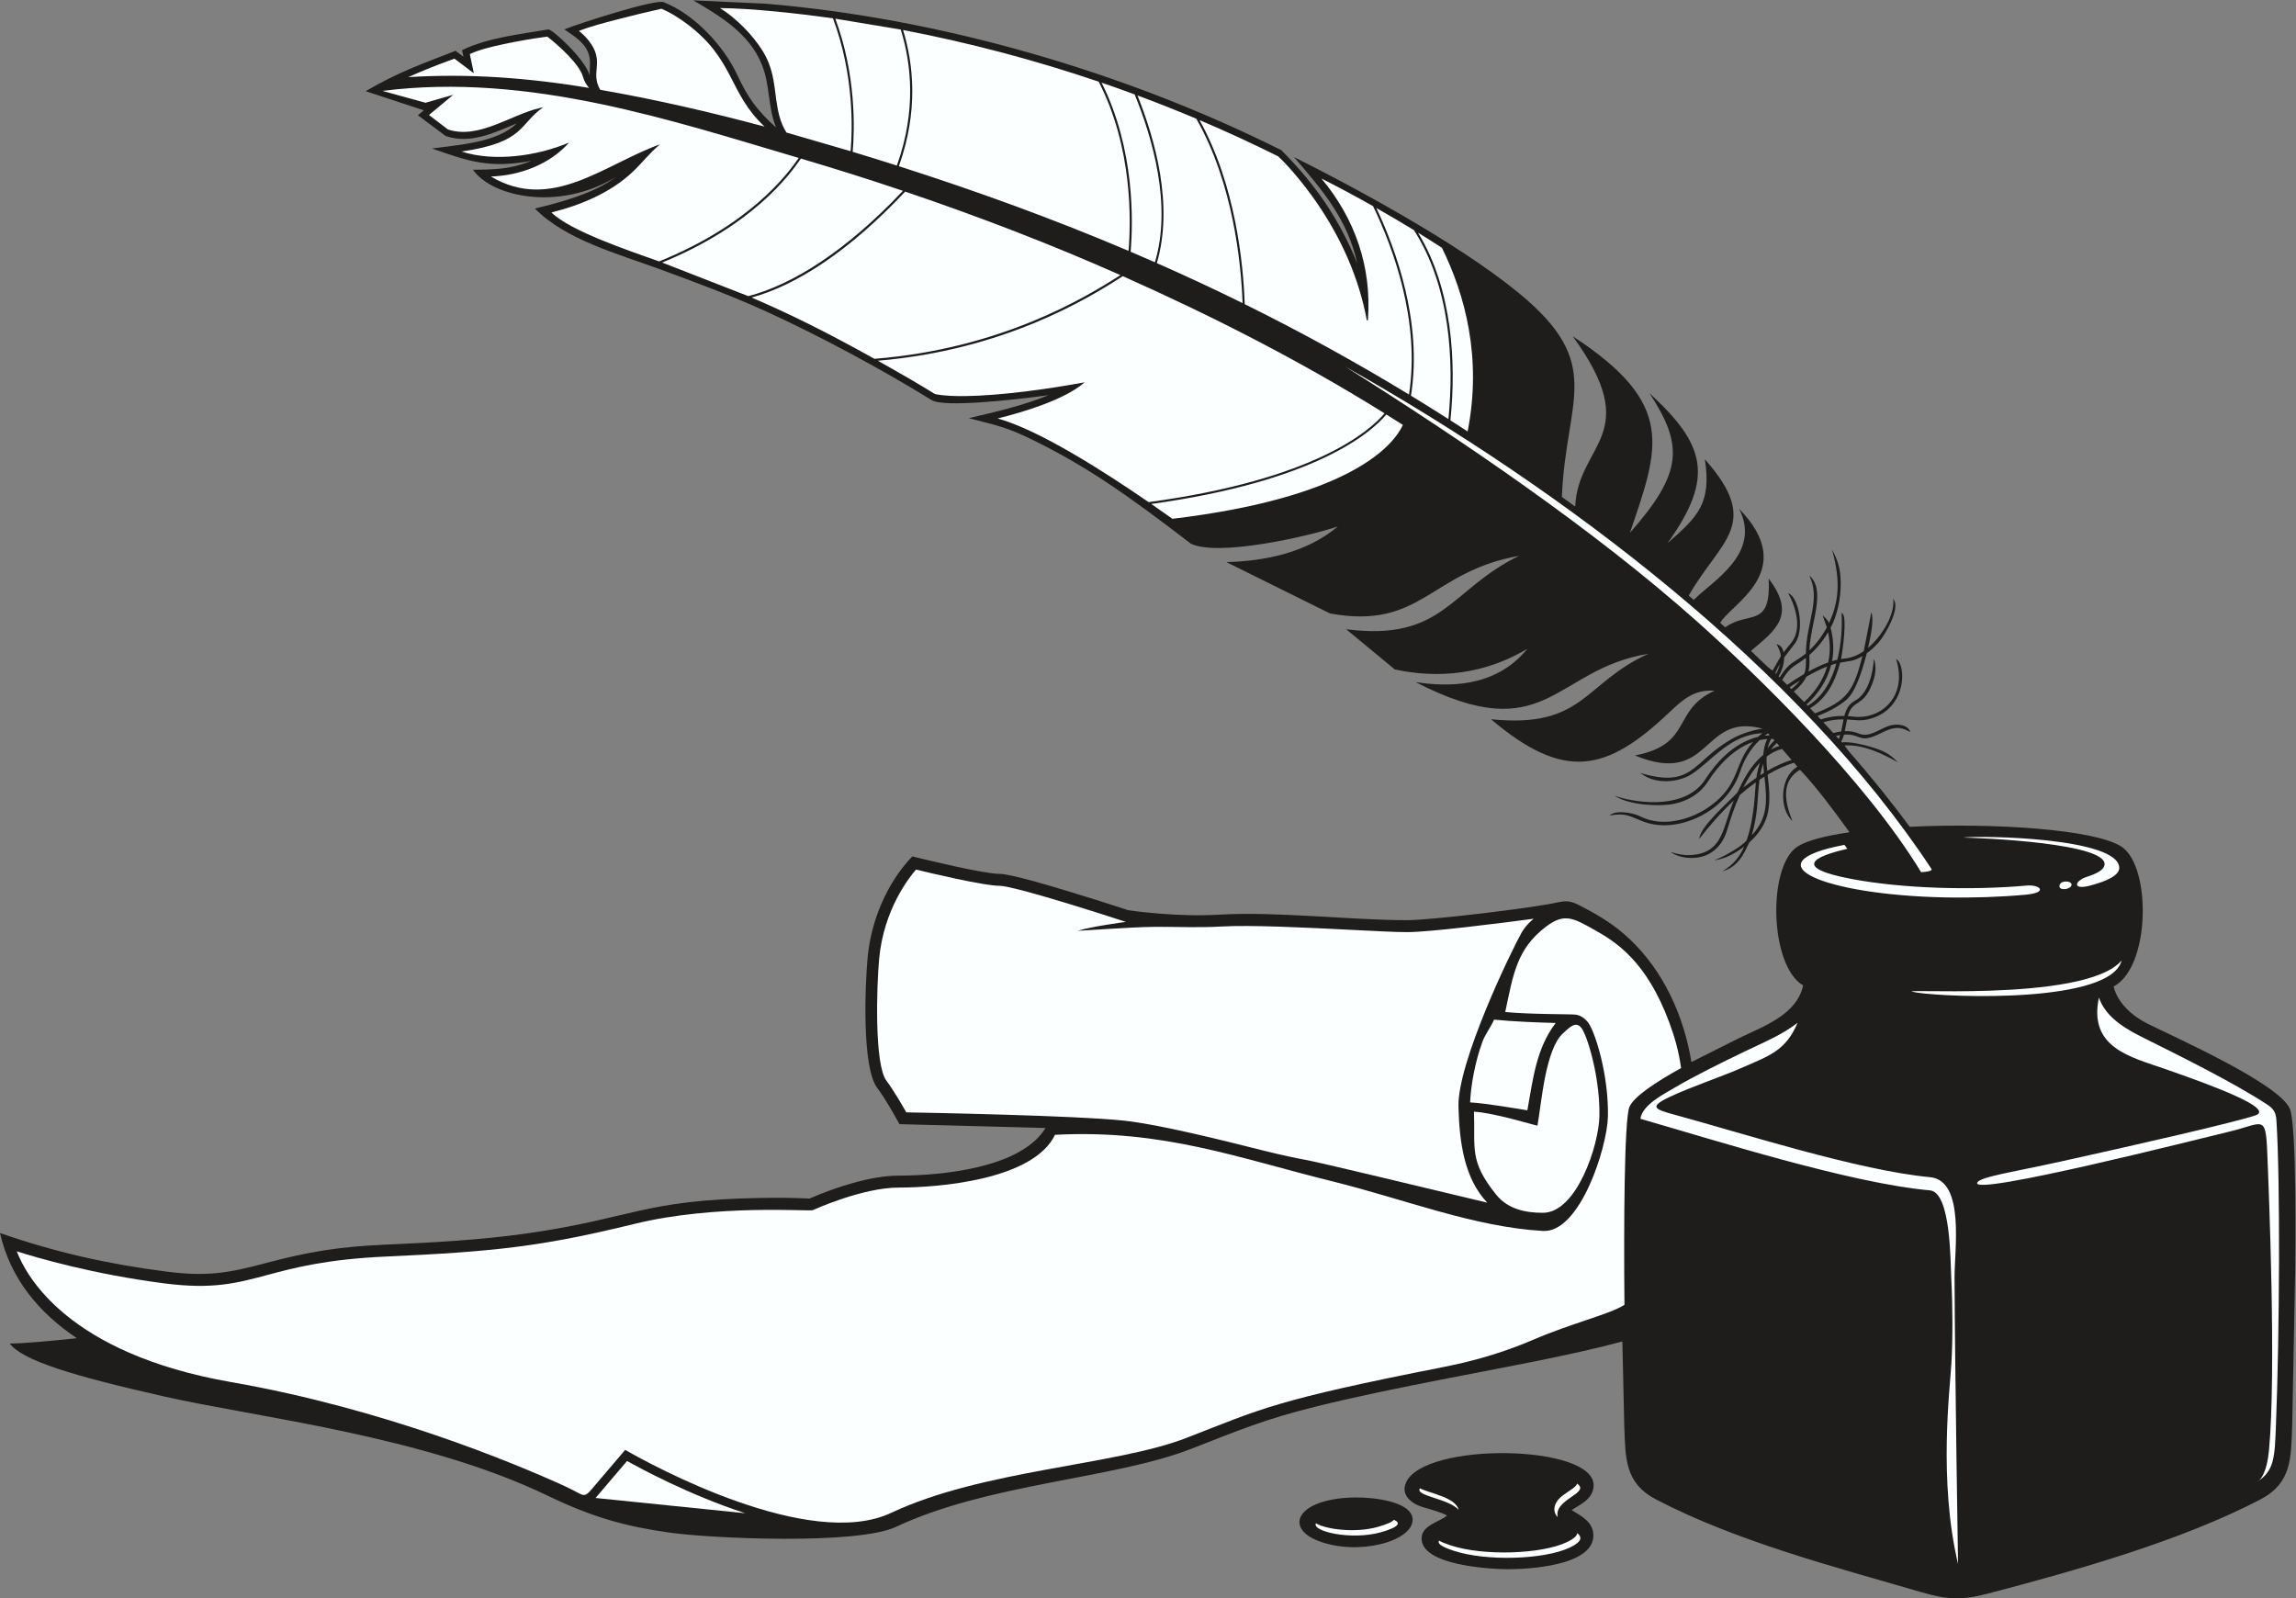
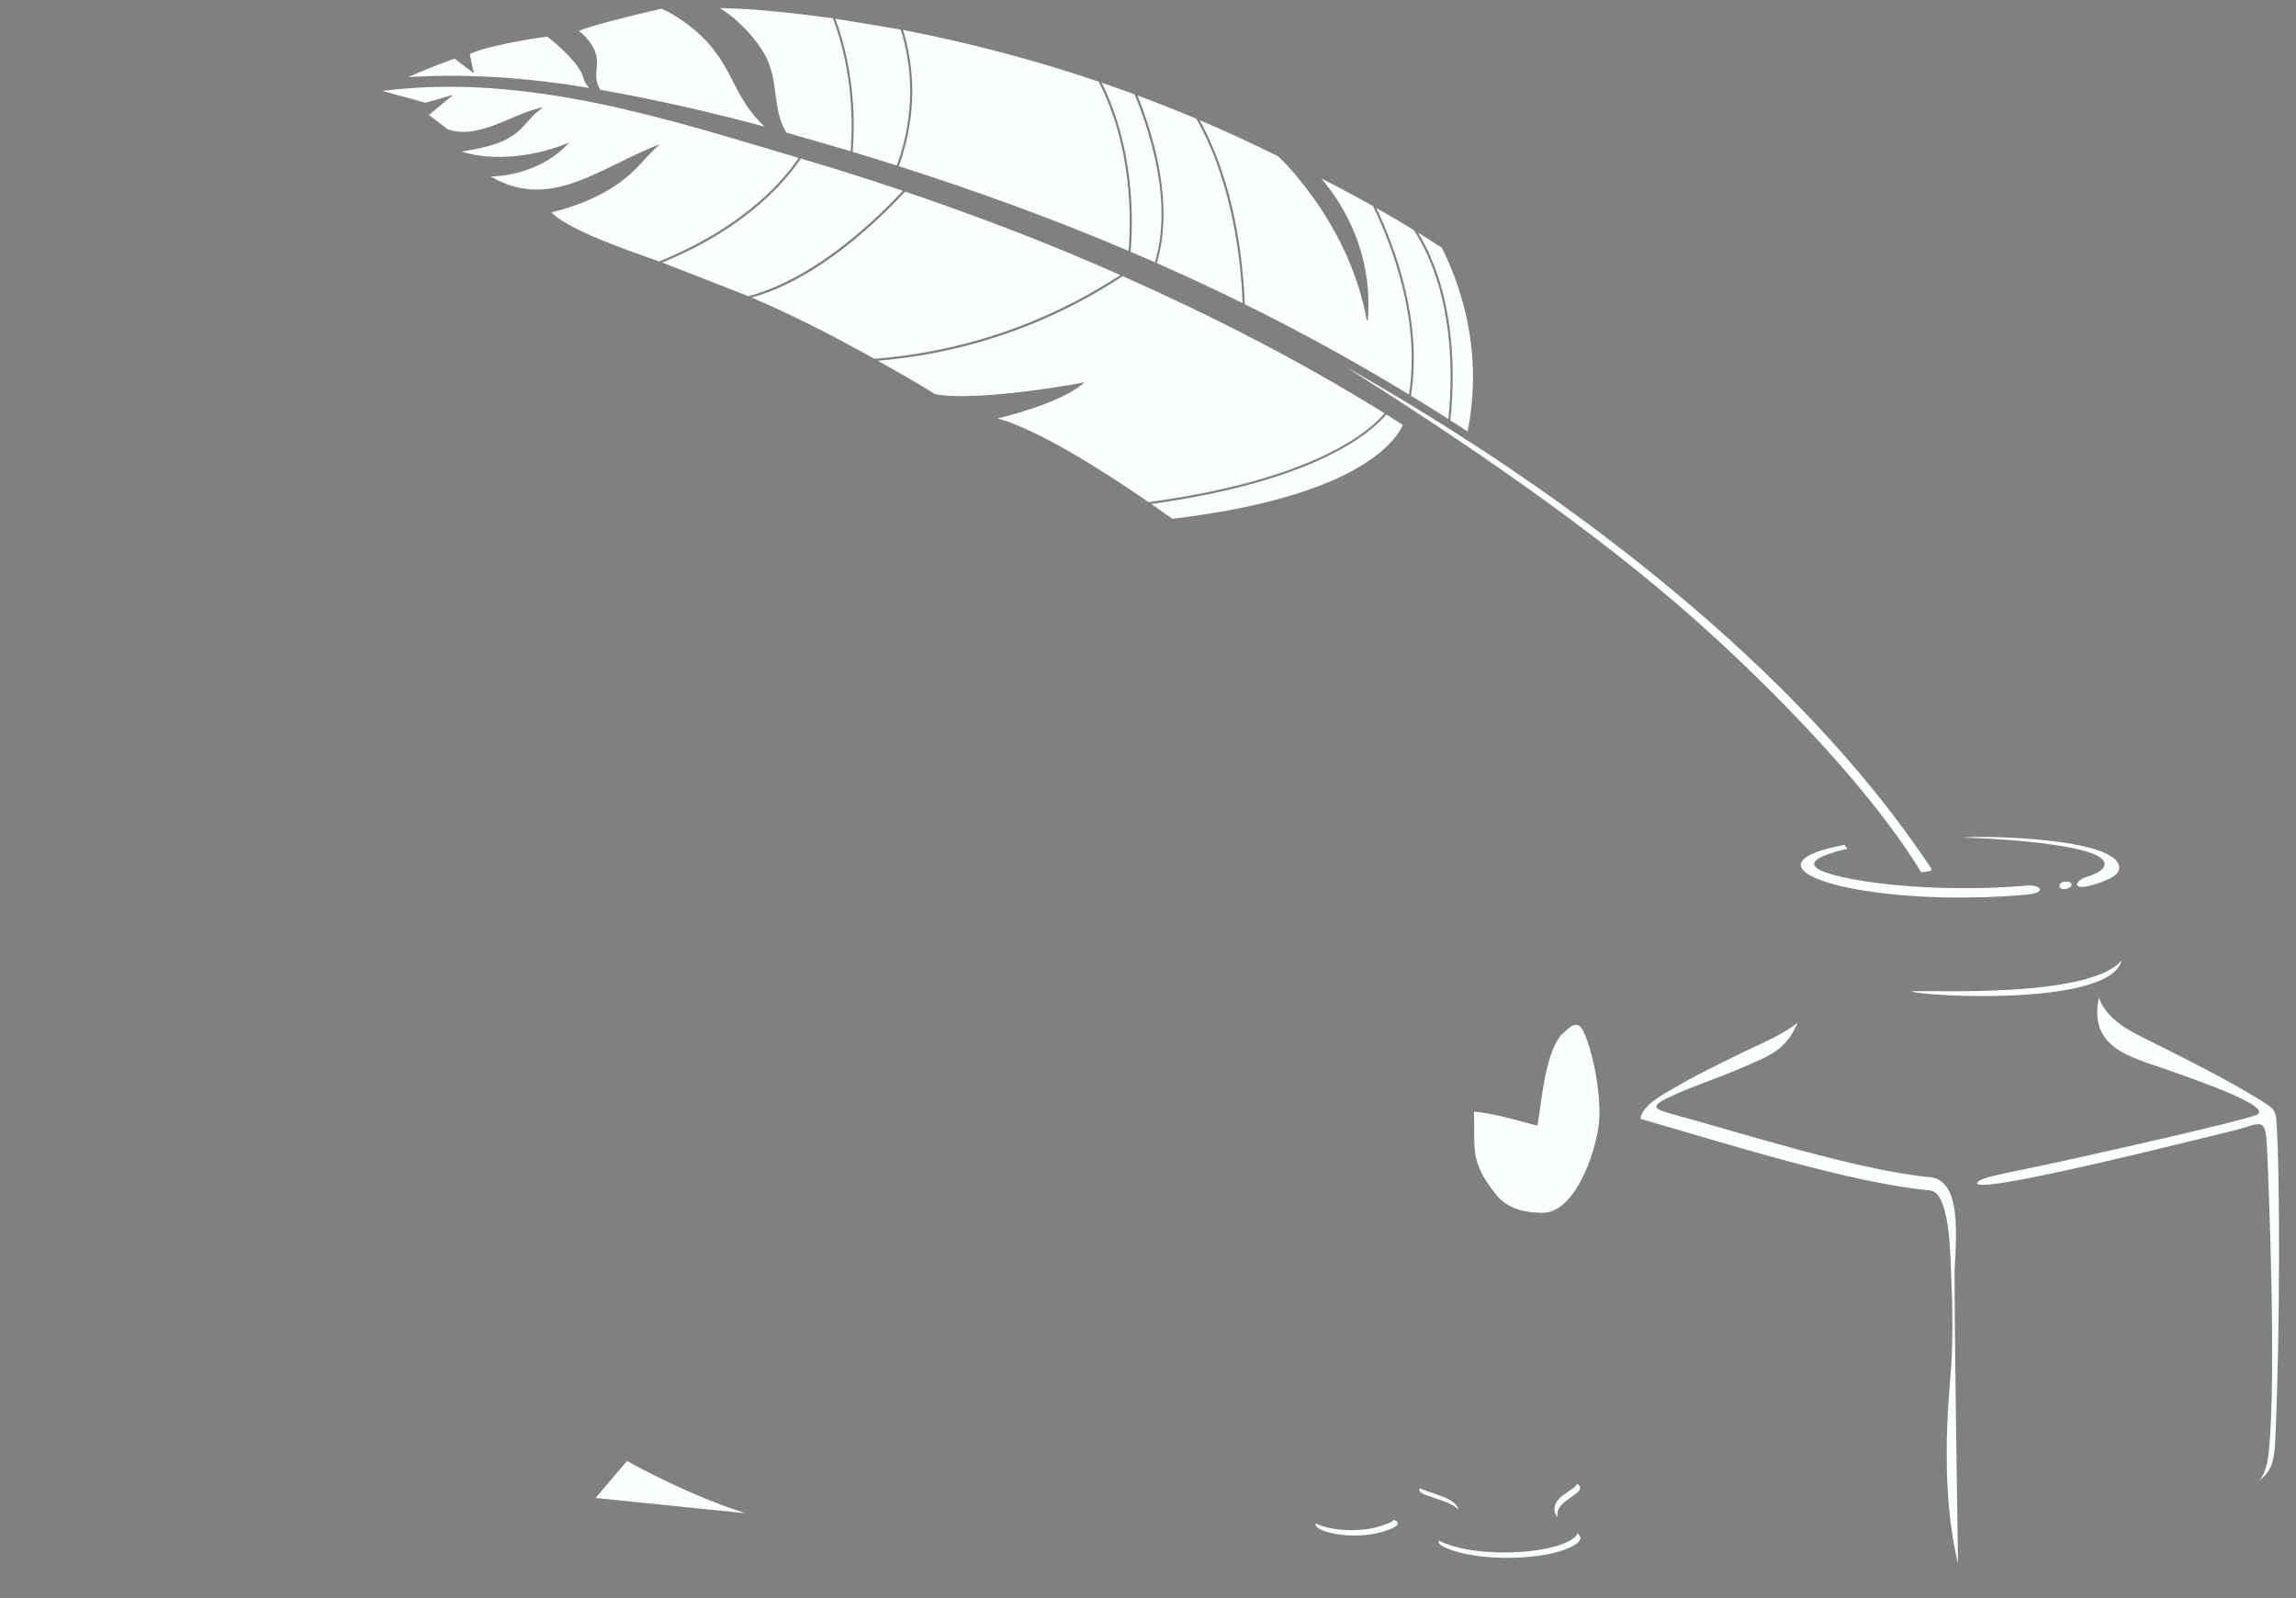
<svg xmlns="http://www.w3.org/2000/svg" viewBox="0 0 696.333 484.747" height="484.747" width="696.333" xml:space="preserve" id="svg2" version="1.1">
  <rect x="0" y="0" width="696.333" height="484.747" fill="#808080" stroke="none" />
  <defs id="defs6" />
  <g transform="matrix(1.333,0,0,-1.333,0,484.747)" id="g10">
    <g transform="scale(0.1)" id="g12">
-       <path id="path14" style="fill:#1e1d1c;fill-opacity:1;fill-rule:evenodd;stroke:none" d="m 3691.19,584.406 4.28,-191 c 2.95,-74.566 0.33,-131.07 73.53,-169.082 182.86,-95 404.26,-152.633 601.95,-210.211 60.47,-17.598 92.37,-18.926 153.48,-2.914 198.09,51.977 435.7,118.813 617.21,213.125 73.18,38.012 70.58,94.516 73.53,169.082 l 6.82,354.692 c 0.31,38.554 3.8,327.302 -12.13,365.532 -23.88,57.34 -262.03,162.94 -323.94,193.84 -33.17,16.55 -67.96,46.16 -77.08,84.53 84.37,44.59 85.89,274.05 17.81,318.3 -60.64,39.4 -291.55,54.46 -481.77,45.04 -42.65,58.14 -89.01,115.48 -138.52,171.87 l -9.7,13.12 c 40.23,3.41 87.32,-18.73 121.11,-38.2 -18.53,20.08 -34,26.88 -61.53,35.17 -16.48,4.97 -48.43,12.49 -65.9,10.12 l -1.34,1.51 c 2.8,5.06 4.79,10.55 6.34,16.14 41.27,2.7 31.88,-22.55 83.75,3.29 26.39,13.16 40.81,17.43 67.22,2.6 -5.84,17.75 -31.47,19.14 -46.68,14.7 -23.17,-6.79 -46.16,-28.62 -70.77,-18.05 -10,4.3 -20.86,5.8 -31.64,5.39 l 5.1,26.51 c 22.57,-1.2 32.8,-4.64 56.53,2.78 81.11,25.39 77.69,123.65 55.09,134.76 27.38,-85.49 -35.27,-138.96 -97.55,-130.94 -4.05,0.52 -8.12,0.91 -12.19,1.17 11.12,39.65 34.14,18.2 55.45,73.6 7.04,18.29 10.52,38.58 3.68,56.63 -1.91,-32.28 -12.39,-78.86 -43.14,-95.37 -13.8,-7.41 -20.19,-19.75 -24.06,-34.53 -18.07,0.34 -36.38,-2.13 -53.54,-8.06 -2.45,2.6 -4.89,5.21 -7.34,7.8 22.67,8.95 46.96,21.05 65.6,37.01 22.79,19.52 38.68,75.68 46.27,105.79 10.27,7.37 19.6,16.2 27.89,25.83 14.01,16.27 45.24,70.87 35.42,92.48 l -2.8,6.17 0.12,-6.8 c 0.71,-36.29 -29.98,-82.26 -57.67,-105.47 6.03,26.82 13.94,62.88 7.59,81.43 l -17.37,-88.84 c -13.19,-9.04 -28.15,-15.53 -44.07,-16.84 -2.53,-0.21 -5.05,-0.52 -7.56,-0.92 3.97,19.22 13.63,93.89 3.65,103 l -2.53,2.31 c 2.07,-35.14 -1.16,-72.85 -9.5,-106.93 -4.09,-0.93 -8.15,-2.04 -12.16,-3.29 4.87,25.36 3.26,51.01 -3.36,75.94 14.23,25.28 23.95,66 23.1,104.55 -0.67,30.48 -6.15,47.39 -19.52,73.46 15.35,-58.6 20.61,-108.11 -7.01,-167.14 -3.63,7.89 -8.74,12.12 -14.6,17.29 l 9.64,-27.23 c -10.29,-19.29 -23.82,-37.39 -39.66,-52.29 2.15,61.52 39.15,136.96 -0.48,170.27 27.28,-53.97 -7.03,-107.01 -7.52,-177.34 -26.82,-22.17 -36.96,-17.64 -59.74,-54.56 l -2.35,2.29 c 7.37,13.02 12.65,27.76 12.57,42.96 l 25.87,33.76 c 20.76,34.09 6.41,97.68 -12.14,110.19 l -4.8,3.23 c 17.93,-32.82 33.19,-83.23 5.9,-115.33 -5.55,-6.53 -10.93,-13.23 -16.05,-20.12 -2.66,11.72 -6.93,15.93 -16.1,18.78 3.9,-6.66 11,-22.43 9.39,-28.15 l -18.34,-31.96 c -9.3,4.69 -39.09,35.38 -49.19,44.81 54.8,46.26 104.28,80.58 40.29,164.29 5.74,-114.73 -45.69,-72.16 -98.89,-110.78 -3.75,3.35 -7.52,6.7 -11.28,10.04 21.07,41.5 181.43,117.71 42.85,259.72 52.61,-103.22 -64.48,-166.75 -102.97,-207.41 -3.86,3.29 -7.73,6.56 -11.61,9.85 72.13,126.8 167.95,161.85 36.67,310.24 15.54,-100.1 -15.73,-130.76 -84.76,-190.76 108.27,151.12 84.92,224.73 -41.19,341.05 77.79,-119.43 76.07,-180.72 -44.62,-317.85 66.65,195.17 105.88,293.14 -129.91,447.22 163.99,-225.5 11.93,-242.63 5.47,-387.33 -10.07,7.33 -20.16,14.63 -30.28,21.89 8.92,223.47 99.89,301.46 -98.06,464 -141.04,115.79 -382.72,245.05 -511.31,309.18 67.68,-78.73 121.67,-142.32 143.87,-241.91 -40.83,101.38 -97.03,182.06 -172.89,257.75 -357.07,178.59 -777.16,300.2 -1173.55,333.23 l -164.15,7.53 c 60.92,-35.76 127.34,-75.02 155.9,-146.09 19.34,-48.14 13.5,-97.37 32.11,-142.09 -0.51,0.14 -1.01,0.27 -1.51,0.41 -41.69,38.01 -61.83,65.29 -86.47,118.01 -31.72,67.89 -98.52,138.59 -167.59,165.66 -19.36,7.59 -194.6,-49.12 -226.03,-61.89 30.15,-20.38 59.26,-38.29 58.53,-77.58 -0.19,-10.04 -0.94,-18.57 -0.91,-26.81 -10.82,37.4 -83.72,103.86 -93.7,104.32 -65.27,-11.22 -136.3,-18.39 -196.54,-47.02 l 3.22,-15.28 -18.06,13.61 c -79.1,-31.07 -129.636,-47.99 -204.456,-91.87 l 132.356,-43.52 -13.5,-11.23 63.12,-47.16 c 56.17,-19.23 109.86,7.01 161.85,28.76 -44.19,-43.56 -131.13,-48.94 -193.127,-57.14 85.747,-30.22 131.467,-45.62 226.767,-28.1 -47.21,-19.11 -83.66,-19.95 -133.21,-20.31 40.78,-60.11 192.68,-96.52 324.59,-16.86 -49.39,-36.84 -123.72,-57.01 -183.71,-71.4 69,-70.85 189.58,-103.31 282.24,-137.36 82.1,-30.16 164.03,-60.5 244.01,-96.91 120,-54.63 263.79,-131.91 376.41,-201.64 27.31,-16.92 181.09,-0.25 265.81,11.23 -57.55,-23.77 -122.78,-38.42 -181.43,-52.34 68.97,-17.71 88.69,-20.88 155.77,-54.45 111.73,-55.93 200.25,-116.13 349.7,-231.2 63.3,-29.94 267.4,16.86 334.26,39.3 -70.98,-59.55 -164.33,-78.62 -253.51,-81.1 L 3026,2240.82 c 208.56,-38.32 228.39,95.64 430.19,131.03 -157.23,-75.95 -171.21,-195.26 -393.33,-167.03 l 110.45,-91.29 c 68.49,-14.96 182.3,-24.26 301.67,46.83 -73.92,-91.09 -185.31,-86.21 -254.26,-75.77 299.33,-153.99 312.42,28.8 529.53,64.4 -147.85,-67 -145.99,-170.33 -357.94,-148.89 167.1,-141.71 262.94,-119.28 403.97,14.06 33.04,31.24 57.83,53.89 104.55,50.8 -98.12,-44.73 -48.21,-121.6 -181.06,-147.3 173.47,-71.27 150.37,95.03 285.92,62.2 l 3.74,-1.48 c -24.07,-2.99 -51.47,-12.81 -70.72,-23.93 -89.36,-51.62 -86.03,-112.54 -207.19,-76.49 l 8.18,-5.37 c 30.51,-20.04 79.42,-16.62 109.47,2.89 46.14,29.95 86.39,89.84 160.47,92.78 -18.45,-14.36 -1.14,-4.22 -24.8,-12.77 -44.09,-15.95 -79.78,-52.82 -105,-92.21 -41.52,-64.85 -143.41,-58.19 -206.57,-37.39 39.15,-24.08 109.91,-23.65 134.71,-18.38 32.14,6.85 59.9,22.72 78.23,51.36 24.38,38.08 59.32,74.4 102.2,89.45 -44.36,-49.16 -28.04,-95.58 -97.58,-145.89 -43.34,-31.34 -108.57,-48.77 -157.94,-23.8 -17.79,9 -56.26,15.89 -70.86,2.57 39.99,6.43 44.99,-2.18 78.54,-14.51 56.48,-20.76 125.41,1.92 169.37,40.94 22.04,19.58 39.44,44.25 48.94,72.69 9.19,27.5 23.65,52.51 44.54,72.3 5.69,1.26 11.46,2.11 17.27,2.52 -5.46,-11.35 -8.06,-23.39 -8.89,-36.03 -39.09,-32.4 -55.01,-81.41 -59.78,-86.68 -16.58,-18.3 -85.03,-77.14 -85.78,-104.33 24.73,31.6 49.04,59.67 78.31,87.04 -24.43,-60.17 -24.18,-114.11 -87.62,-123.06 -21,-2.97 -36.75,0.16 -56.13,5.88 23.35,-16.11 60.79,-17.83 86.08,-4.88 22.12,11.33 35.51,31.19 42.66,55.1 8.04,26.91 17.21,53.71 28.64,79.3 11.74,10.29 23.94,20.04 36.62,29.07 -0.21,-2.26 -0.37,-4.51 -0.51,-6.78 -2.43,-40.18 -6.93,-86.48 -20.19,-124.66 -9.35,-13.87 -55.33,-39.43 -74.29,-45.98 26.28,3.48 47.12,15.47 68.56,31.37 -11.14,-25.08 -26.12,-42.68 -49.48,-56.04 42.99,10.12 56,59.42 61.61,65.9 20.7,18.36 36.66,41.37 42.18,69.3 5.57,28.29 2.05,56.12 -1.1,84.39 18.96,11.22 39.1,20.7 60.06,27.16 2.58,-3.01 5.16,-6.03 7.72,-9.07 -40.48,-23.94 -41.77,-95.59 -11.25,-123.73 -16.91,41.09 -27.51,90.94 17.17,116.73 37.06,-38.6 82.16,-99.66 112.71,-142.2 -54.48,-7.83 -97.06,-18.71 -118.52,-32.64 -68.36,-44.43 -63.83,-270.21 12.87,-315.91 -14.16,-66.41 -89.75,-92.78 -145.11,-119.48 l -108.98,-54.74 c -17.37,105.12 -63.21,206.54 -140.11,279.28 -32.09,30.37 -64.67,51.07 -103.19,71.21 -21.4,11.19 -33.13,19.02 -58.42,13.26 -57.96,-13.21 -290.32,-40.98 -345.48,-40.98 -127.22,0 -297.64,20.17 -425.63,12.6 -46.26,-2.74 -93.28,-1.33 -139.46,2.46 -23.04,1.88 -46.51,4.28 -69.39,7.75 -48.42,15.86 -97.1,31.2 -145.88,45.84 -27.47,8.25 -120.69,36.72 -146.98,36.72 -34.79,0 -163.85,31.37 -198.11,39.69 -58.02,-60.29 -93.9,-146.58 -101.65,-230.18 -5.72,-61.66 -13.65,-249.19 21.87,-296.62 18.91,-25.25 35.2,-54.72 50.6,-82.36 l 332.27,-8.77 c -56.13,-92.207 -240.27,-108.32 -334.15,-108.32 -62.97,0 -144.66,-26.68 -202.67,-52.187 -37.25,1.855 -75.06,2.011 -112.32,1.367 -268.33,-4.692 -289.99,-46.211 -530.6,-80.645 C 1092.09,814.973 983.684,809.543 875.98,804.66 769.898,799.855 702.168,788.801 601.195,761.828 516.637,739.23 468.176,731.887 377.652,743.508 245.172,760.52 126.605,787.199 0,831.105 24.008,725.676 90.422,648.293 174.949,591.789 111.996,585.148 51.5,579.719 22.125,579.719 c 29.355,-38.77 142.57,-73.301 352.238,-120.684 209.664,-47.383 589.016,-89.238 871.777,-225.547 104.54,-50.414 179.39,-70.082 276.36,-83.886 93.66,-13.34 427.48,-28.696 516.25,13.105 209.81,98.789 495.04,108.887 669.92,176.875 111.83,43.457 166.5,67.305 287.16,97.207 97.76,24.238 197.37,43.965 296.12,63.379 122.86,24.16 280.67,52.129 399.24,84.238 z m 331.64,1383.404 3.09,-3.39 c -0.23,-0.35 -0.45,-0.7 -0.67,-1.05 -3.45,-0.1 -6.9,-0.35 -10.34,-0.74 2.62,2.16 5.73,4.53 7.92,5.18 z m 11.35,-12.52 3.02,-3.36 c -5.68,-5.38 -10.84,-11.28 -15.44,-17.65 1.67,7.39 4.25,14.45 7.93,21.13 1.5,-0.02 3,-0.05 4.49,-0.12 z m 8.25,-9.21 c 2.03,-2.28 4.07,-4.56 6.09,-6.85 -6.78,-1.97 -13.27,-4.75 -19.46,-8.2 4.03,5.4 8.5,10.43 13.37,15.05 z m -21.74,-63.54 c -1.06,10.76 -1.83,21.67 -1.37,32.48 10.54,8.21 22.25,14.39 35.17,17.48 7.26,-8.24 14.47,-16.52 21.64,-24.85 -19.28,-6.26 -37.83,-14.93 -55.44,-25.11 z m -7.26,-4.34 c -2.93,-1.78 -5.82,-3.61 -8.7,-5.47 1.62,8.84 3.91,17.56 7.02,25.98 0.33,-6.85 0.96,-13.69 1.68,-20.51 z m -8.89,23.32 c -4.09,-11.16 -6.85,-22.81 -8.53,-34.61 -10.22,-7.03 -20.13,-14.52 -29.75,-22.39 10.22,20.3 22.76,40.65 38.28,57 z m -1.4,-39.17 c 3.7,2.49 7.43,4.93 11.22,7.28 5.83,-52.7 9.06,-93.43 -28.73,-133.49 14.94,52.64 11.84,80.93 17.51,126.21 z m 180.16,92.92 c -2.07,2.3 -4.15,4.59 -6.22,6.88 3.21,0.8 6.47,1.47 9.74,1.98 -0.98,-3.03 -2.12,-6.01 -3.52,-8.86 z m -12.16,13.41 c -7.51,8.24 -15.07,16.43 -22.67,24.58 14.79,4.69 30.41,6.66 45.87,6.51 l -5.32,-27.44 c -6.04,-0.74 -12.02,-2 -17.88,-3.65 z m 15.5,160.17 c 22.41,4.28 30.22,2.59 50.82,14.97 -20.19,-77.49 -33.08,-101.51 -108.05,-130.32 -3.69,3.89 -7.4,7.77 -11.11,11.65 37.87,22.08 57.34,61.79 68.34,103.7 z m -73.79,-98.04 -2.67,2.78 c 26.26,23.96 47.05,54.6 55.96,89.8 3.92,1.32 7.88,2.52 11.89,3.54 -10.71,-38.42 -30.22,-75.89 -65.18,-96.12 z m -8.13,8.41 c -7.79,8.01 -15.62,15.98 -23.48,23.92 11.59,9 21.96,20.27 28.52,33.68 15.12,8.77 31.03,16.97 47.3,23.27 -9.21,-31.57 -28.47,-59.14 -52.34,-80.87 z m -29.03,29.49 -4.06,4.07 c 7.69,5.35 15.62,10.4 23.6,15.32 -5.53,-7.4 -12.25,-13.86 -19.54,-19.39 z m -9.58,9.59 c -3.79,3.77 -7.59,7.52 -11.38,11.29 19.93,32.81 27.75,29.8 54.08,50.23 0.19,-10.48 0.41,-31.1 -4.94,-37.37 -12.89,-7.53 -25.46,-15.65 -37.76,-24.15 z m -16.39,47.68 c -1.82,-7.99 -4.99,-15.67 -8.87,-22.8 l -1.87,1.82 c 2.93,7.2 6.68,14.26 10.74,20.98 z m 64.54,-17.62 c 3.98,13.55 2.41,23.55 2.31,37.81 16.76,14.52 31.28,32.56 42.59,51.88 4.95,-22.77 5.41,-45.85 0.3,-68.69 -15.52,-5.61 -30.69,-12.98 -45.2,-21 z M 3292.14,188.254 c -17.26,-14.824 -56.57,-21.43 -57.74,-50.805 -2.51,-62.613 156.35,-70.992 195.04,-71.187 45.19,-0.234 195.57,6.895 195.79,76.718 0.09,31.602 -29.66,45.426 -49.52,57.833 16.79,11.367 49.06,23.925 50.06,55.386 3.06,94.809 -385.74,100.356 -426.77,7.367 -13.41,-30.371 15.29,-49.707 40.36,-56.742 6.57,-1.851 44.64,-12.379 52.78,-18.57 z m -286.73,29.961 c -61.43,-19.981 -66.17,-63.965 -7.36,-87.09 91.24,-35.879 217.76,-1.348 215.9,48.77 -0.92,24.761 -34.29,36.074 -53.25,40.918 -46.3,11.796 -109.68,12.226 -155.29,-2.598 v 0" />
-       <path id="path16" style="fill:#fcffff;fill-opacity:1;fill-rule:evenodd;stroke:none" d="m 3824.77,1206.48 c -58.31,-32.39 -107.88,-65.22 -117.56,-88.48 -11.73,-28.16 -13.07,-271.836 -11.29,-450.137 -33.32,-21.66 -118.31,-41.152 -207.54,-79.511 -57.89,-24.883 -124.71,-46.426 -201.4,-61.504 -388.95,-76.504 -415.19,-94.844 -587.63,-161.875 -162.09,-62.989 -462.9,-72.149 -671.58,-170.391 -185.91,-87.539 -543.65,107.559 -605.34,143.184 l -63.37,-74.375 c -34.78,-40.84 -22.19,-31.778 -73.86,-8.243 C 1167.93,308.547 873.672,431.32 525.836,491.984 154.961,556.691 59.605,732.98 38.191,789.504 83.848,774.953 211.563,737.434 374.426,716.516 c 109.512,-14.063 163.5,0.371 233.402,19.043 60.922,16.269 134.219,35.859 269.301,41.992 247.481,11.211 354.361,22.48 566.621,74.394 184.63,45.157 395.75,28.184 405.11,31.114 0.33,0.156 112.78,51.484 195.68,51.484 90.01,0 306.04,16.953 355.85,120.037 245.58,12.95 417.75,-53.18 631.33,-105.935 163.36,-40.372 320.89,-103.692 478.68,-112.793 84.5,-4.864 146.42,190.528 147.91,260.328 0.84,39.87 -4.31,80.9 -11.68,116.27 -10.02,48.05 -24.5,86.55 -33.84,98.26 -7.78,9.77 -17.44,16.18 -28.5,17.37 -12.62,1.37 -99.52,0.25 -159.59,5.92 18.2,86.05 26.1,143.61 92.94,194.35 41.54,31.54 62.49,18.99 107.89,-6.25 50.08,-27.85 120.61,-71.46 172.72,-212.79 12.63,-34.24 21.09,-64.53 26.52,-102.83 z m -425.57,110.15 c 42.26,-4.37 101.44,-6.58 140.28,-7.56 -44.35,-58.28 -51.43,-126.42 -64.48,-198.73 -26.37,4.24 -94.73,16.06 -130.23,18.01 1.67,36.99 10.33,89.32 27.96,137.79 6.42,17.64 20.11,34.79 26.47,50.49 z m -15.38,-416.403 c -131.11,31.113 -386.68,93.144 -416.37,97.949 -11.69,1.894 -51.09,10.034 -93.42,20.684 -93.5,23.52 -235.24,59.16 -316.21,67.91 -109.12,11.8 -448.57,18.09 -495.88,18.93 -7.36,13.06 -28.17,49.33 -45.21,72.09 -27.48,36.67 -22.49,212.67 -16.49,277.48 10.4,112.14 68.55,185.25 83.84,202.73 27.83,-6.76 153.94,-36.87 189.63,-36.87 37.78,0 286.35,-81.77 287.83,-82.08 0.15,-0.03 -78.44,-10.41 -109,-20.13 -3.07,-0.98 119.32,8.44 175.39,8.85 48.25,0.33 99.75,-2.25 148.96,0.66 68.43,4.04 196.07,-2.4 296.59,-7.48 55.72,-2.81 103.19,-5.22 127.57,-5.22 51.72,0 208.81,19.91 288.17,30.41 -13.54,-11.34 -20.28,-19.74 -27.34,-31.56 -24.36,-43.18 -146.27,-295.78 -143.63,-396.15 2.18,-82.99 13.7,-163.457 65.57,-218.203 v 0" />
      <path id="path18" style="fill:#fcffff;fill-opacity:1;fill-rule:nonzero;stroke:none" d="m 4611.29,1621.69 c -127.25,-11.33 -283.97,-6.74 -398.65,15 -134.62,25.51 -87.6,50.8 -9.54,68.63 l -6.79,8.95 c -218.15,-41.43 -47.02,-114.02 229.42,-119.55 61.61,-1.23 124.79,0.92 181.57,5.98 54.61,4.86 33.88,23.65 3.99,20.99 z M 3571.56,115.5 c -57.72,-27.387 -189.67,-31.855 -264.3,-7.207 -29.99,9.902 -36.92,16.641 -33.18,23.066 5.39,-3.222 13.85,-6.777 26.24,-10.859 74.63,-24.648 206.59,-20.176 264.31,7.207 16.75,7.93 23.36,14.727 23.96,20.723 10.57,-8.789 12.11,-19.106 -17.03,-32.93 z m -253,86.074 c -24.58,26.289 -99.56,31.055 -87.99,48.707 21.94,-11.441 81.01,-20.191 87.99,-48.707 z m 269.65,59.492 c 31.6,-21.953 -54.05,-35.39 -44.07,-76.445 -13.01,13.399 -9.5,33.555 11.54,49.531 13.71,10.411 30.09,18.418 32.53,26.914 z M 3141.45,150.227 c -66.32,-18.633 -157.25,1.757 -147.51,20.468 22.3,-13.613 88.91,-22.773 140.58,-8.261 21.52,6.035 32.92,11.464 36.98,16.23 15.54,-6.777 12.89,-16.367 -30.05,-28.437 z m 1929.68,911.383 c -60.12,-14.2 -590.21,-148.962 -572.45,-115.602 6.97,13.086 80.54,23.691 191.09,48.047 166.55,36.715 396.12,89.145 441.83,104.785 45.47,15.55 -102.33,69.53 -205.88,105.61 -78.42,27.32 -174.52,48.2 -150.32,162.36 12.89,-37.5 46.55,-63.99 94.33,-87.91 85.07,-42.62 209.29,-103.52 289,-155.7 16.48,-10.81 19.59,-20.79 20.6,-36.66 8.83,-139.536 7.05,-483.247 -1.07,-689.907 -2.93,-74.512 -2.69,-106.66 -43.91,-132.11 9.59,4.141 23.38,22.559 28.04,72.5 16.71,178.301 -0.29,589.356 -4.05,678.907 -3.65,86.97 -9.77,63.98 -87.21,45.68 z M 4827,1451.3 c -83.86,-99.53 -555.07,-59.41 -466.18,-73.05 76.26,-11.7 441.84,-24.7 466.18,73.05 z M 4439.52,726.945 c 3.38,-66.601 3.41,-136.718 0.23,-193.207 -3.21,-56.91 -29.82,-265.738 15.14,-455.406 0,0 -6.99,430.723 -7.96,650.996 -0.29,64.258 24.12,221.465 -55.8,228.887 -161.99,15.078 -424.4,99.275 -575.47,140.505 -50.57,13.81 -66.57,18.46 -17.11,41.96 49.12,23.34 119.5,46.44 167.66,67.81 56.9,25.27 96.93,36.8 123.52,101.09 -33.6,-26.99 -81.28,-46.6 -120.08,-65.33 -53,-25.59 -114.61,-55.74 -161.14,-83.34 -22.97,-13.63 -72.32,-38.44 -76.25,-69.92 169.07,-48.46 477.44,-146.72 658.51,-162.756 47.87,-4.238 46.7,-160.937 48.75,-201.289 z m 246.04,893.005 c 0.24,-10.66 27.15,-7.05 27.6,3.77 0.39,9.61 -27.93,10.82 -27.6,-3.77 z m -218.95,110.94 c 28.88,-0.39 345.12,-12.15 320.32,-66.25 -3.72,-8.1 -16.48,-16 -38.45,-22.87 -28.15,-8.81 -34.94,-31 6.14,-20.33 41.24,10.68 66.84,24.24 67.01,40.1 0.75,69.14 -313.79,74.45 -355.02,69.35 v 0" />
-       <path id="path20" style="fill:#fcffff;fill-opacity:1;fill-rule:evenodd;stroke:none" d="m 1695.48,193.605 -340.49,34.727 71.67,84.141 c 28.28,-15.899 140.52,-77.012 268.82,-118.868 z M 3353.55,1107.2 c 47.09,-2.77 132.81,-29.82 144.51,-31.72 9.3,53.59 18.23,174.86 58.69,210.66 13.05,11.55 27.93,28.32 40.98,11.92 7.82,-9.81 20.51,-44.77 29.89,-89.75 7.11,-34.18 12.1,-73.67 11.3,-111.74 -1.4,-65.8 -51.66,-219.351 -128.58,-219.41 -38.81,-0.019 -79.55,7.891 -106.47,41.485 -61.67,76.914 -47.23,104.535 -50.32,188.555 v 0" />
+       <path id="path20" style="fill:#fcffff;fill-opacity:1;fill-rule:evenodd;stroke:none" d="m 1695.48,193.605 -340.49,34.727 71.67,84.141 c 28.28,-15.899 140.52,-77.012 268.82,-118.868 M 3353.55,1107.2 c 47.09,-2.77 132.81,-29.82 144.51,-31.72 9.3,53.59 18.23,174.86 58.69,210.66 13.05,11.55 27.93,28.32 40.98,11.92 7.82,-9.81 20.51,-44.77 29.89,-89.75 7.11,-34.18 12.1,-73.67 11.3,-111.74 -1.4,-65.8 -51.66,-219.351 -128.58,-219.41 -38.81,-0.019 -79.55,7.891 -106.47,41.485 -61.67,76.914 -47.23,104.535 -50.32,188.555 v 0" />
      <path id="path22" style="fill:#fcffff;fill-opacity:1;fill-rule:evenodd;stroke:none" d="m 2908.19,3280.73 c 28.31,-26.23 63.93,-71.18 85.59,-102.35 56.45,-81.27 97.83,-172.35 116.02,-270.75 l 2.46,0.14 0.08,1.26 c 8.75,120.62 -29.52,230.09 -105.79,321.27 34.8,-17.48 74.95,-38.83 117.41,-62.79 44.92,-93.14 107.85,-260.68 81.77,-428.58 -123.39,75.06 -247.49,143.16 -373.74,205.57 -3.2,91.06 -20.6,270.99 -102.86,418.8 60.58,-25.71 120.32,-53.24 179.06,-82.57 z m 223.16,-117.4 c 27.89,-15.83 56.68,-32.76 85.53,-50.4 82.55,-128.26 91.75,-298.67 78.48,-429.83 -28.37,18.09 -56.73,35.79 -85.15,53.11 26.44,166.03 -33.75,331.85 -78.86,427.12 z m 94.91,-56.16 c 18.19,-11.22 36.38,-22.72 54.33,-34.4 52.47,-106.36 91.55,-249.7 58.53,-417.89 -13.06,8.51 -26.11,16.93 -39.18,25.28 13.45,129.8 5.09,297.97 -73.68,427.01 z m -399.13,-160.26 c -64.42,31.75 -129.4,62.03 -195.13,91 38.35,130.06 -3.25,279.98 -44.11,381.5 45.01,-16.69 89.66,-34.36 133.86,-52.98 84.09,-147.27 101.97,-328.82 105.38,-419.52 z m -199.44,92.91 c -18.39,8.07 -36.83,16.05 -55.33,23.93 5.7,66.84 10.01,233.62 -66.07,384.7 25.19,-8.59 50.27,-17.5 75.24,-26.7 41.3,-101.15 84.8,-252.75 46.16,-381.93 z m -60.03,25.93 c -167.89,71.32 -341.03,134.6 -522.55,192.61 44.69,124.62 33.4,231.94 9.55,309.91 150.15,-28.86 299.25,-68.16 445.02,-117.57 77.37,-150.02 73.64,-316.98 67.98,-384.95 z m -527.14,194.07 c -33.22,10.59 -66.71,21 -100.5,31.26 4.47,51.62 8.05,174.47 -39.42,302.87 l 148.71,-24.66 c 24.14,-77.34 36.05,-184.6 -8.79,-309.47 z m -105.24,32.7 -145.89,42.41 c -7.46,11.63 -12.57,24.2 -16.17,37.61 -13.29,49.51 -6.09,97.05 -38.32,148.55 -22.78,36.41 -60.2,74.37 -96.83,97.11 73.64,-1.07 169.32,-11.11 257.05,-23.48 47.86,-127.64 44.58,-250.15 40.16,-302.2 z M 3060.8,2802.29 c 501.75,-282.86 1033.78,-687.52 1334.02,-1143.37 0.59,-4.04 -9.52,-6.1 -23.97,-6.74 -129.33,212.47 -375.49,450.56 -508.73,569.42 -235.03,209.65 -535.86,413.4 -801.32,580.69 z m -393.32,-346.12 c -14.15,10.06 -30.38,21.49 -48.11,33.73 375.15,51.95 500.47,162.74 534.78,203.61 12.55,-7.85 25.1,-15.76 37.63,-23.76 -25.01,-54.05 -132.27,-166.66 -524.3,-213.58 z m -54.13,37.88 c -101.47,69.82 -248.6,164.04 -343.47,190.38 60.28,14.77 153.98,43.39 197.75,82.22 -79.61,-14.76 -191.12,-30.52 -273.04,-31.33 -21.84,-0.22 -45.63,0.35 -67.13,4.52 -38.28,23.71 -77.61,46.37 -116.78,68.44 l -13.34,7.49 c 287.64,24.43 478.34,141.4 557.25,192.41 203.14,-90.45 404.26,-192.82 595.46,-312.11 -33.88,-40.32 -158.86,-150.65 -536.7,-202.02 z m -623.84,326.09 c -106.41,59.33 -189.31,100.77 -279.53,139.45 101.04,27.34 222.38,105.59 349.47,240.99 170.54,-57.8 332.85,-120.37 489.75,-190.01 -80.78,-51.72 -272.19,-167.51 -559.69,-190.43 z m -286.95,142.61 -195.95,76.43 c 205.59,84.34 289.53,198.61 315.57,236.53 82.34,-24.29 160.65,-49.23 232.12,-73.38 -128.42,-136.24 -250.7,-213.49 -351.74,-239.58 z m -202.93,78.95 c -70.65,25.28 -201.85,69.12 -245.02,111.43 66.23,16.33 135.74,45.3 185.74,93.19 23.1,22.12 34.11,38.48 61.36,61.95 -128.19,-46.5 -247.1,-155.14 -384.74,-73.38 65.59,2.16 133.59,27.4 178.01,77.39 -72.2,-30.7 -170.06,-44.63 -244.78,-20.54 144.97,21.21 129.47,61.31 185.66,100.76 l -7.08,-1.61 c -66.3,-15.05 -140.13,-72.51 -209.8,-48.82 l -43.011,32.79 55.231,45.96 -63.024,-18.11 -98.02,26.97 c 333.554,42.5 661.444,-68.49 947.114,-152.53 -26.83,-38.58 -111.54,-152.07 -317.64,-235.45 z m -570.708,419.35 c 34.058,15.34 70.062,29.41 105.058,41.99 l 44.1,-33.24 -9.19,43.7 c 22.38,10.41 51.79,17.14 75.7,22.3 33.03,7.13 67.05,12.95 100.55,17.41 24.19,-18.55 73.22,-62.12 81.29,-91.6 2.61,-9.54 7.39,-17.9 13.82,-25.09 -137.66,22.8 -271.97,33.11 -411.328,24.53 z m 810.638,-112.57 c -123.37,32.95 -248.26,61.85 -373.94,83.73 -23.88,41.17 11.96,63.39 -26.24,111.93 -5.93,7.52 -14.29,16.06 -22.33,21.96 26.02,10.29 56.13,17.98 83.01,25.04 34.67,9.11 69.71,17.61 104.69,25.45 19.64,-7.77 42.3,-22.4 59.01,-35 108.25,-81.61 93.28,-156.12 175.8,-233.11 v 0" />
    </g>
  </g>
</svg>